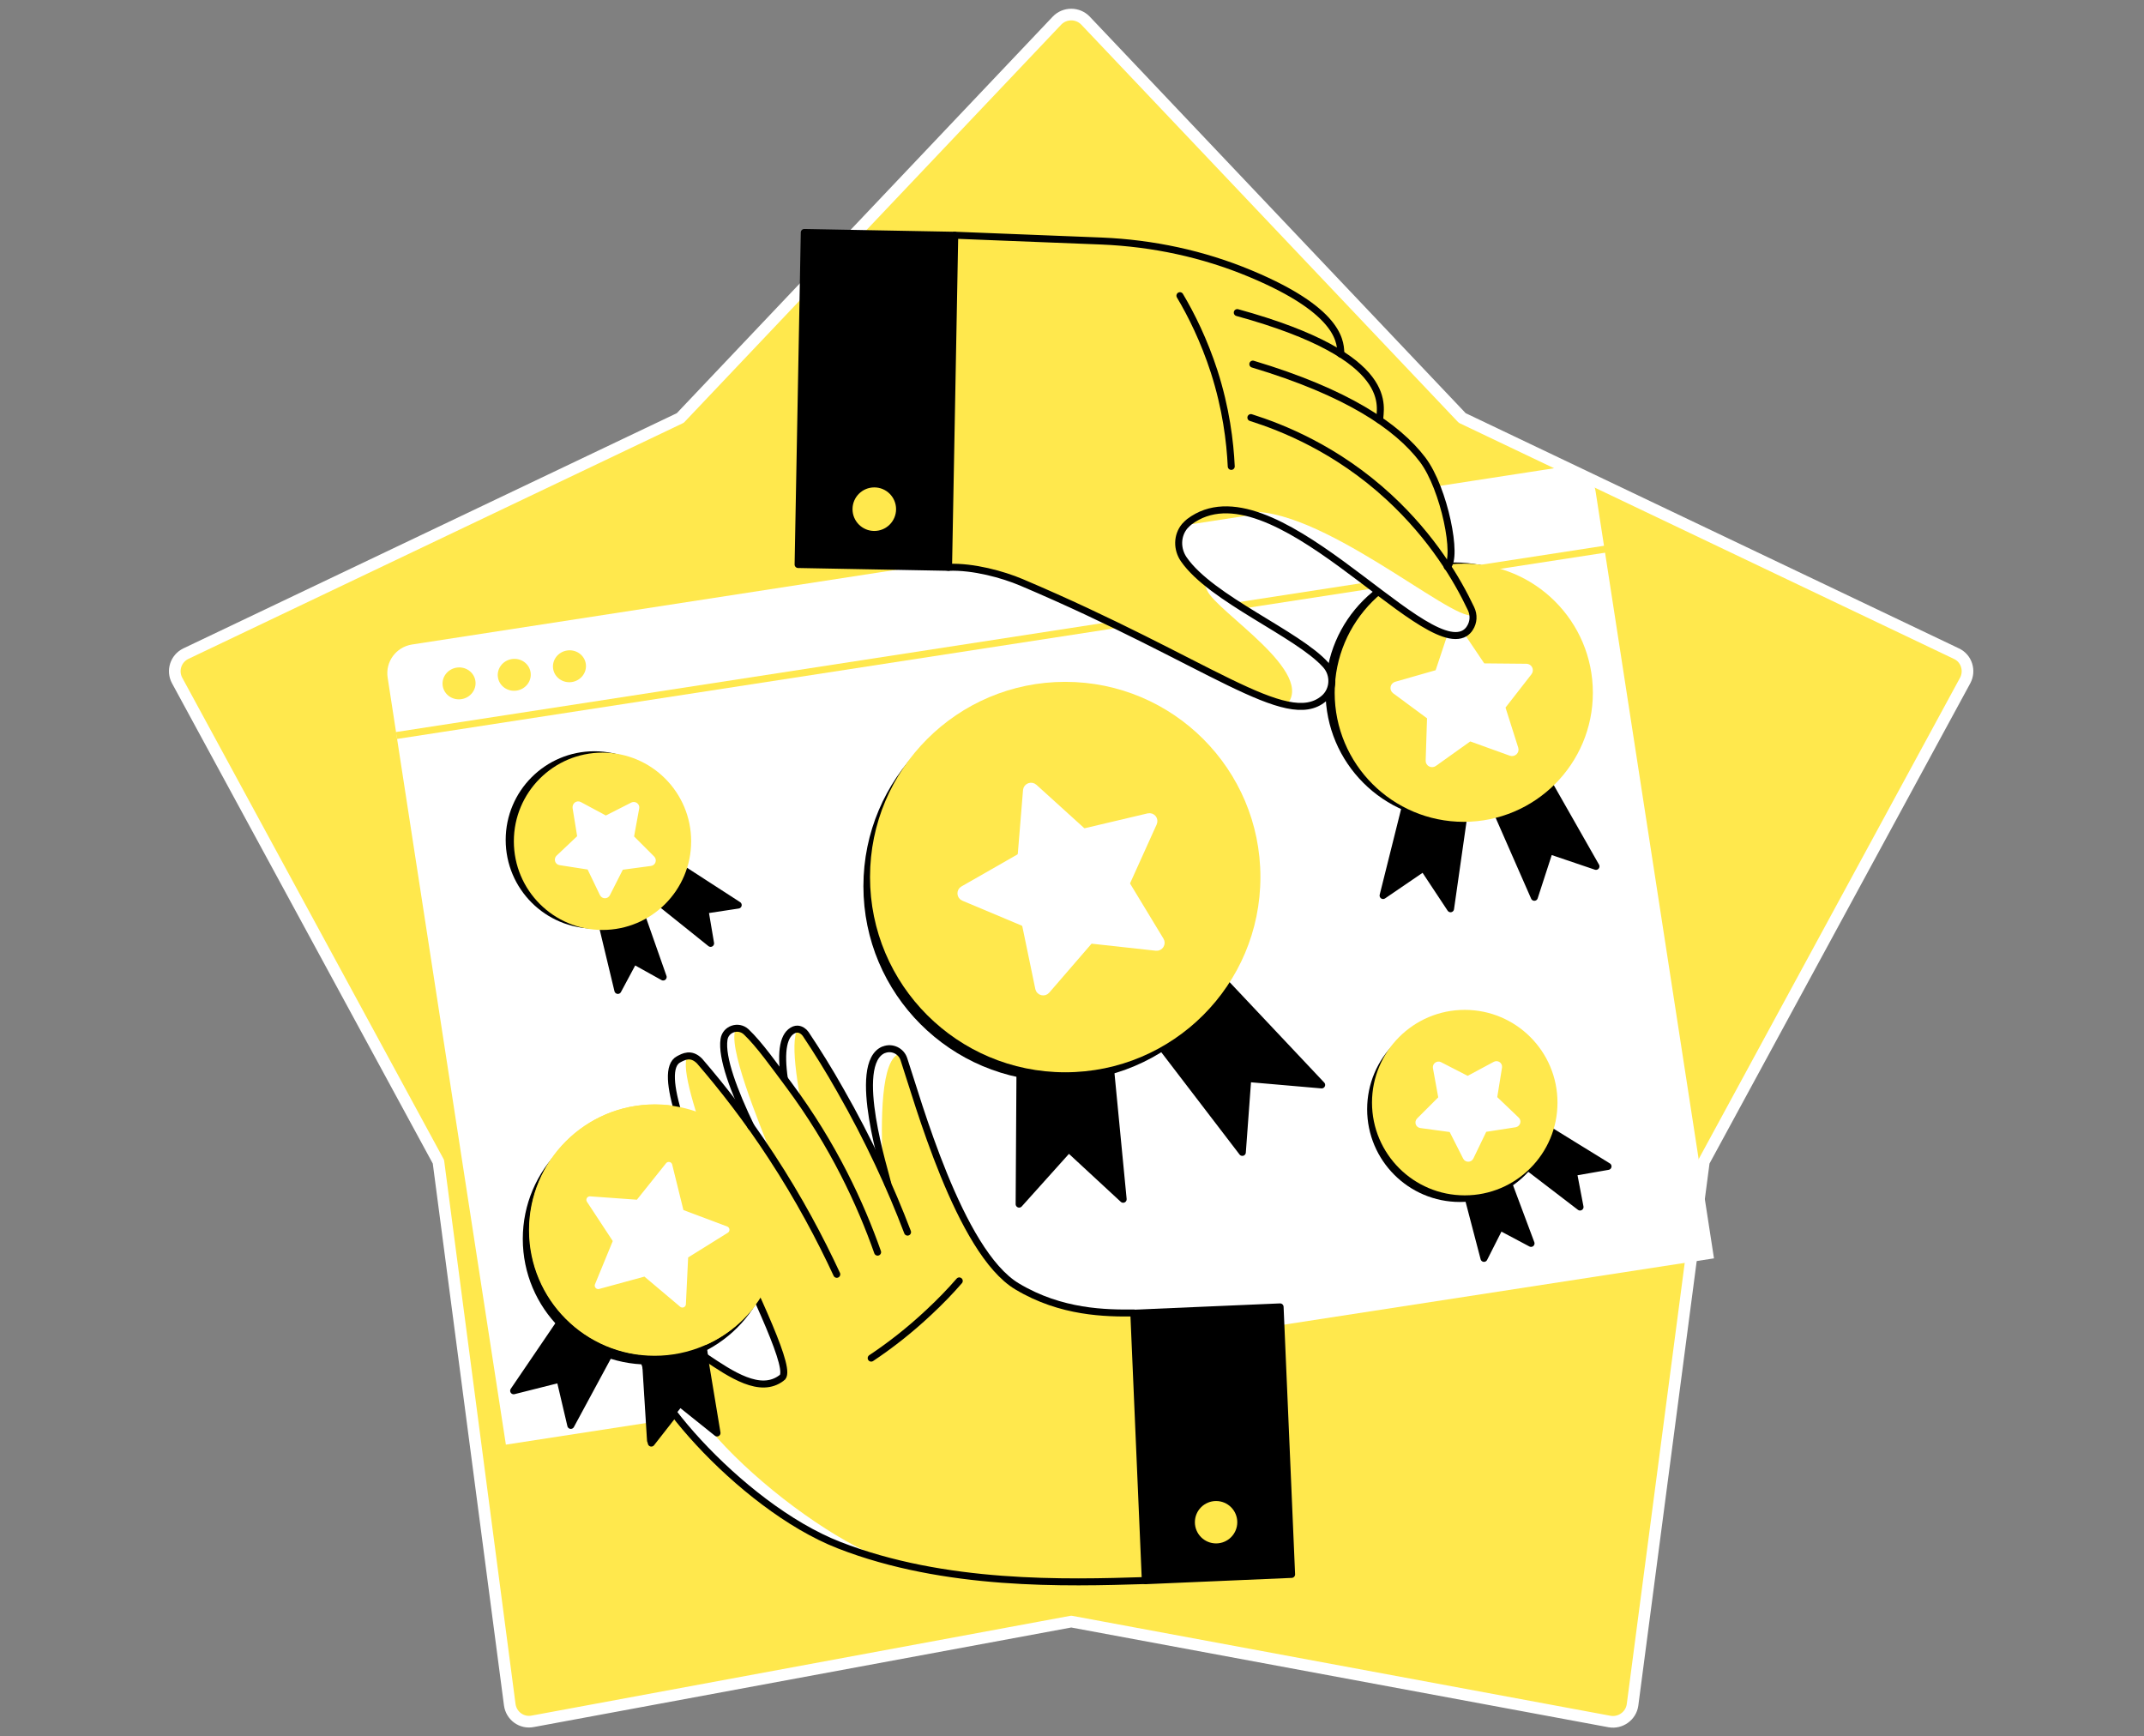
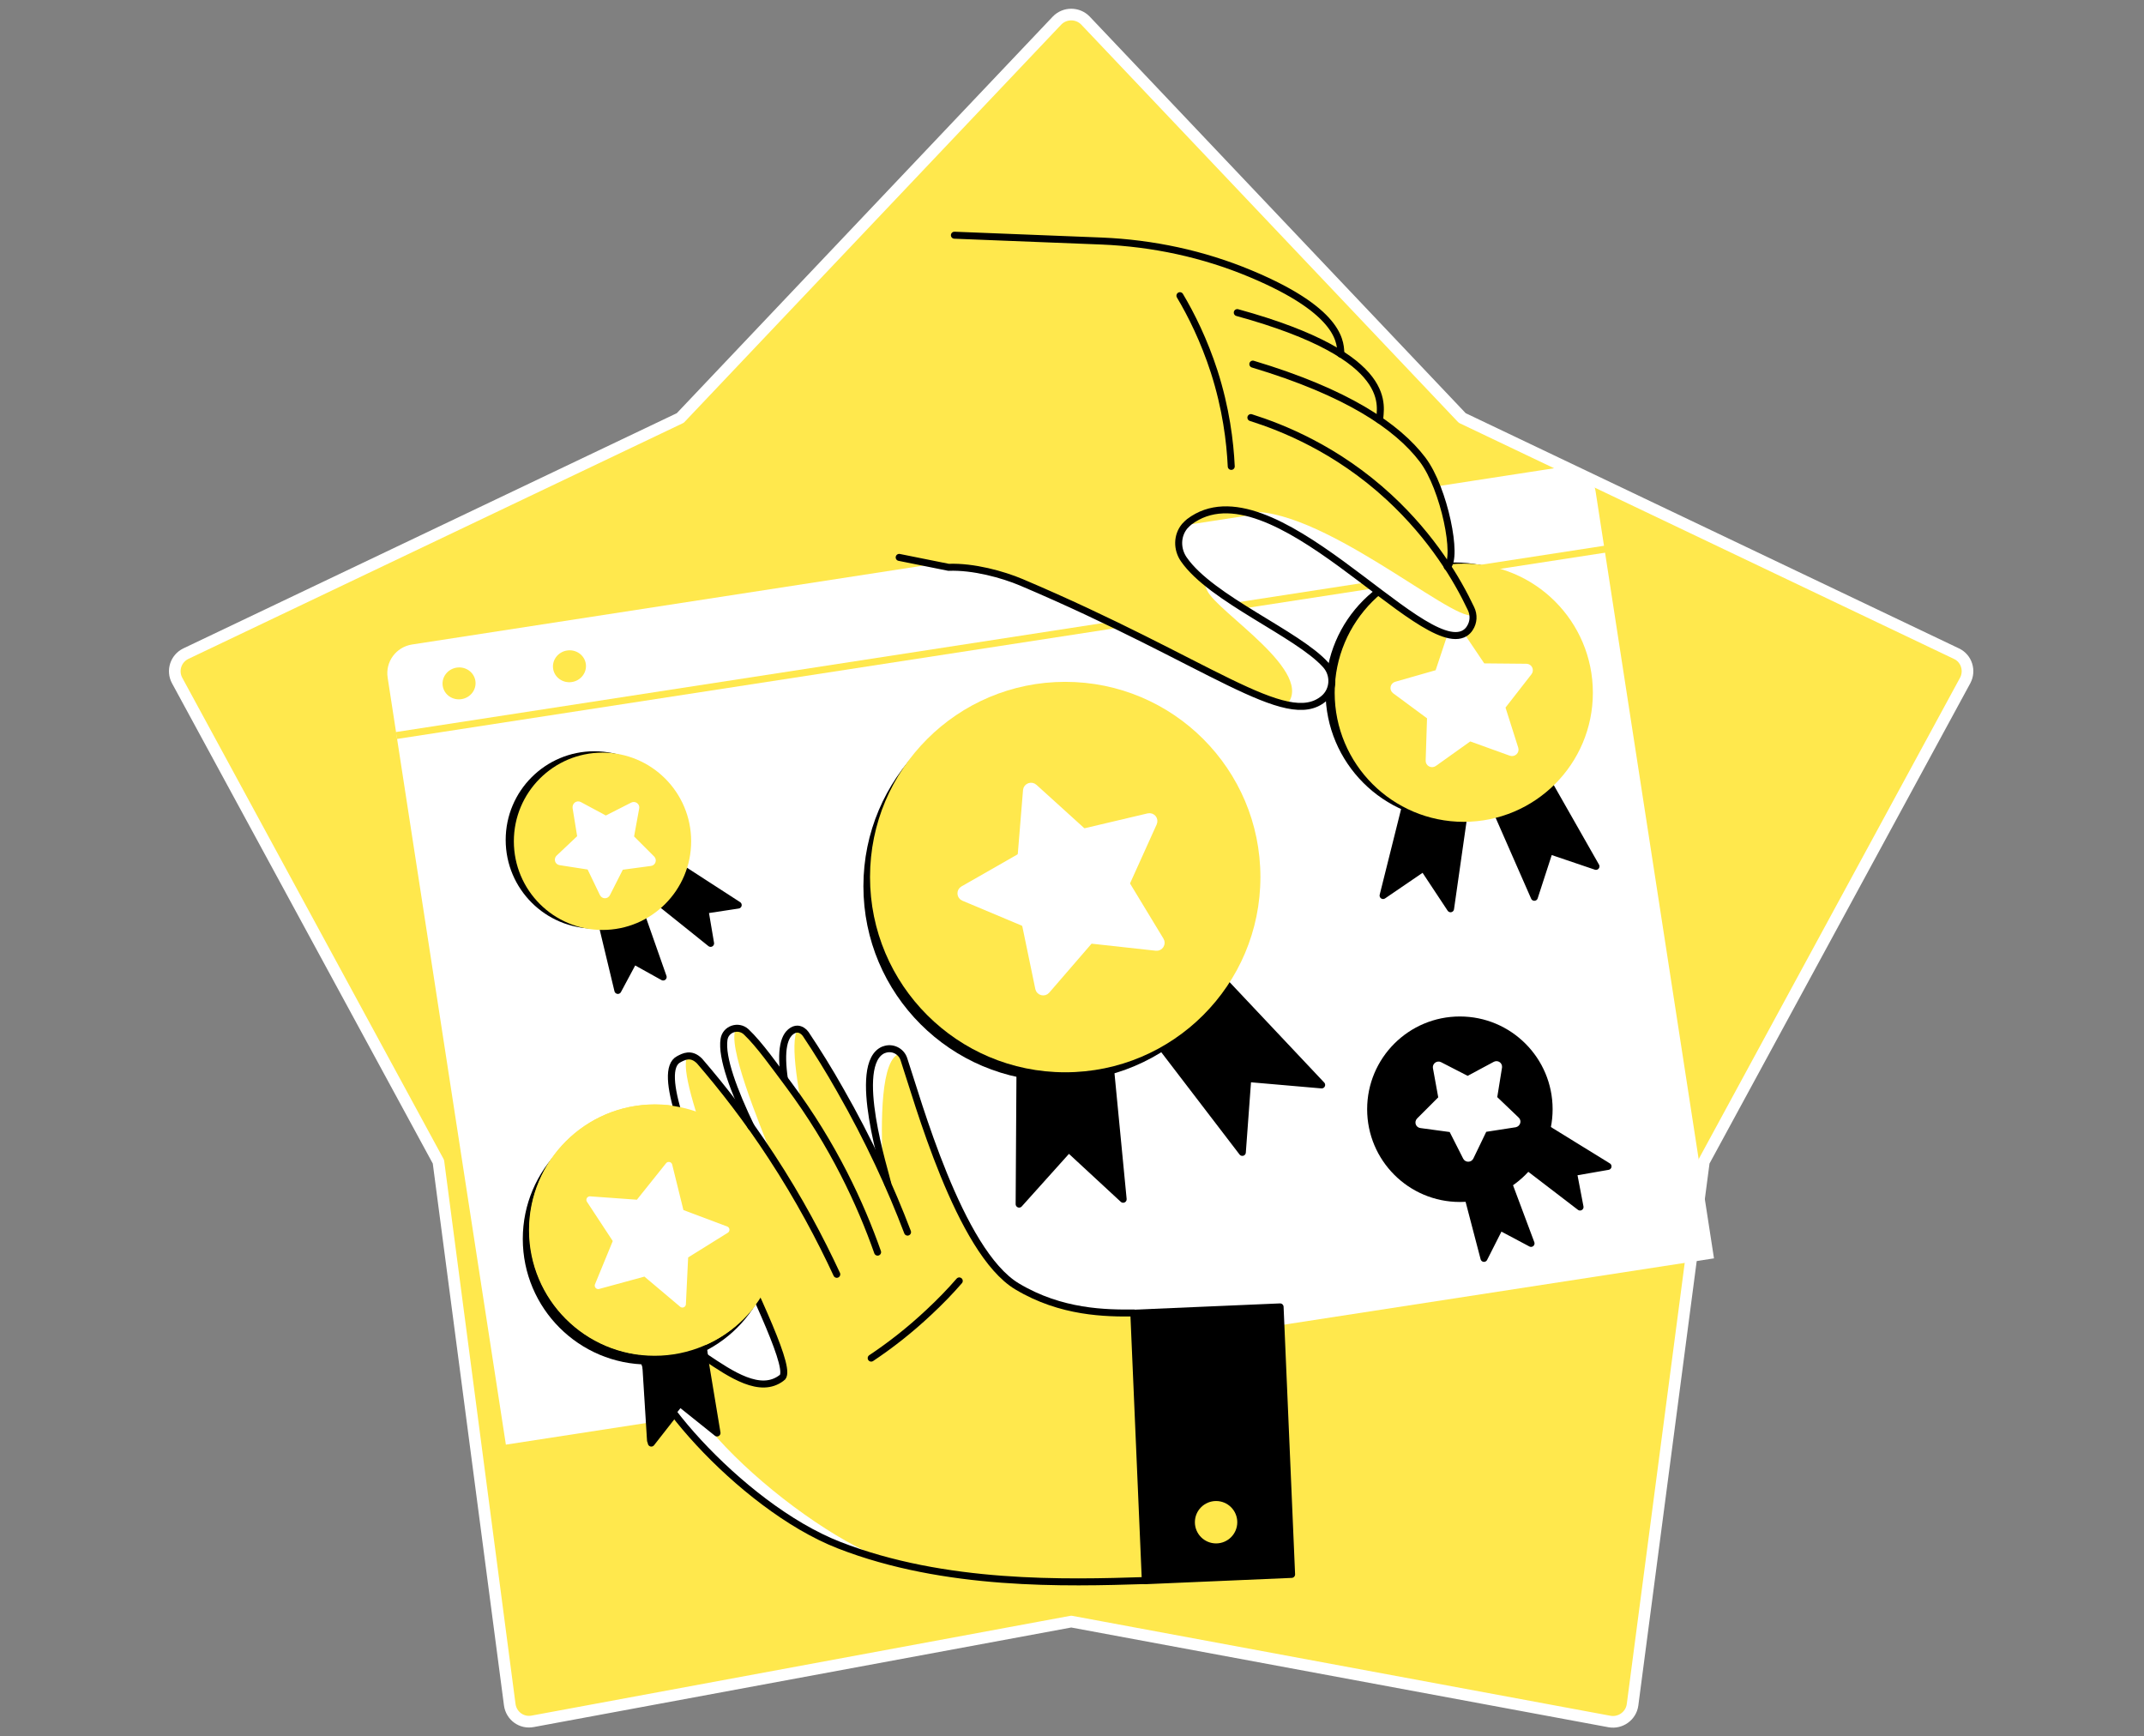
<svg xmlns="http://www.w3.org/2000/svg" width="368" height="298" viewBox="0 0 368 298" fill="none">
  <rect x="0" y="0" width="368" height="298" fill="#808080" stroke="none" />
  <path d="M181.434 3.526L116.763 71.735L31.903 112.179C30.167 113.013 29.5 115.116 30.401 116.784L75.25 199.375L87.497 292.578C87.764 294.48 89.533 295.781 91.435 295.414L183.87 278.295L276.272 295.448C278.141 295.781 279.942 294.48 280.209 292.611L292.456 199.375L337.306 116.784C338.207 115.116 337.539 112.98 335.804 112.179L250.977 71.735L186.306 3.526C184.971 2.158 182.769 2.158 181.434 3.526Z" fill="#FFE84D" stroke="white" stroke-width="2" stroke-miterlimit="10" stroke-linecap="round" stroke-linejoin="round" />
  <path d="M294.191 215.96L86.83 247.929L66.541 116.317C66.107 113.581 67.976 111.045 70.712 110.611L268.163 80.144C270.899 79.71 273.435 81.579 273.869 84.315L294.191 215.96Z" fill="white" />
  <path d="M79.21 119.987C80.758 119.748 81.826 118.344 81.596 116.85C81.365 115.357 79.924 114.34 78.375 114.578C76.827 114.817 75.759 116.222 75.989 117.715C76.22 119.209 77.662 120.226 79.21 119.987Z" fill="white" />
  <path d="M79.21 119.987C80.758 119.748 81.826 118.344 81.596 116.85C81.365 115.357 79.924 114.34 78.375 114.578C76.827 114.817 75.759 116.222 75.989 117.715C76.22 119.209 77.662 120.226 79.21 119.987Z" fill="#FFE84D" />
-   <path d="M88.686 118.518C90.234 118.279 91.302 116.875 91.072 115.381C90.841 113.887 89.399 112.87 87.851 113.109C86.303 113.348 85.235 114.753 85.465 116.246C85.696 117.74 87.138 118.757 88.686 118.518Z" fill="#FFE84D" />
  <path d="M98.162 117.049C99.71 116.81 100.778 115.405 100.548 113.912C100.317 112.418 98.875 111.401 97.327 111.64C95.779 111.879 94.711 113.283 94.941 114.777C95.171 116.27 96.613 117.288 98.162 117.049Z" fill="#FFE84D" />
  <path d="M68.042 126.228L282.545 93.158" stroke="#FFE84D" stroke-width="1.2" stroke-miterlimit="10" />
  <path d="M181.701 185.593C200.204 185.593 215.204 170.593 215.204 152.09C215.204 133.586 200.204 118.586 181.701 118.586C163.197 118.586 148.197 133.586 148.197 152.09C148.197 170.593 163.197 185.593 181.701 185.593Z" fill="black" />
  <path d="M192.78 205.816L183.436 197.173L174.927 206.65L175.16 169.175L189.176 168.541L192.78 205.816Z" fill="black" stroke="black" stroke-width="1.2" stroke-miterlimit="10" stroke-linecap="round" stroke-linejoin="round" />
  <path d="M213.236 197.774L214.17 185.093L226.851 186.194L201.156 158.931L190.477 168.041L213.236 197.774Z" fill="black" stroke="black" stroke-width="1.2" stroke-miterlimit="10" stroke-linecap="round" stroke-linejoin="round" />
  <path d="M182.835 184.025C201.339 184.025 216.339 169.025 216.339 150.521C216.339 132.018 201.339 117.018 182.835 117.018C164.332 117.018 149.332 132.018 149.332 150.521C149.332 169.025 164.332 184.025 182.835 184.025Z" fill="#FFE84D" />
  <path d="M177.496 135.138L185.672 142.546C185.872 142.713 186.106 142.78 186.373 142.713L197.118 140.177C197.752 140.043 198.252 140.644 197.985 141.245L193.447 151.289C193.347 151.523 193.347 151.79 193.481 151.99L199.187 161.4C199.521 161.934 199.087 162.635 198.453 162.568L187.507 161.367C187.24 161.333 187.007 161.433 186.84 161.634L179.632 169.976C179.231 170.443 178.431 170.243 178.297 169.643L176.061 158.864C175.995 158.63 175.828 158.397 175.594 158.297L165.416 154.025C164.816 153.792 164.782 152.957 165.316 152.657L174.893 147.184C175.127 147.051 175.26 146.817 175.294 146.584L176.195 135.605C176.262 135.004 177.029 134.704 177.496 135.138Z" fill="white" stroke="white" stroke-width="1.2" stroke-miterlimit="10" stroke-linecap="round" stroke-linejoin="round" />
  <path d="M249.676 140.844C261.913 140.844 271.834 130.924 271.834 118.686C271.834 106.449 261.913 96.529 249.676 96.529C237.438 96.529 227.518 106.449 227.518 118.686C227.518 130.924 237.438 140.844 249.676 140.844Z" fill="black" />
  <path d="M248.975 155.961L244.337 148.953L237.396 153.692L243.402 129.665L252.479 131.434L248.975 155.961Z" fill="black" stroke="black" stroke-width="1.2" stroke-miterlimit="10" stroke-linecap="round" stroke-linejoin="round" />
  <path d="M263.358 153.992L265.96 145.983L273.936 148.686L261.689 127.162L253.413 131.334L263.358 153.992Z" fill="black" stroke="black" stroke-width="1.2" stroke-miterlimit="10" stroke-linecap="round" stroke-linejoin="round" />
  <path d="M251.244 141.044C263.482 141.044 273.402 131.124 273.402 118.887C273.402 106.649 263.482 96.729 251.244 96.729C239.007 96.729 229.086 106.649 229.086 118.887C229.086 131.124 239.007 141.044 251.244 141.044Z" fill="#FFE84D" />
  <path d="M250.21 108.175L254.281 114.215C254.381 114.348 254.514 114.448 254.715 114.448L261.989 114.515C262.423 114.515 262.657 115.016 262.39 115.349L257.918 121.089C257.818 121.222 257.785 121.389 257.818 121.556L260.021 128.497C260.154 128.898 259.754 129.265 259.353 129.131L252.512 126.662C252.345 126.595 252.179 126.628 252.045 126.729L246.105 130.967C245.771 131.2 245.271 130.967 245.304 130.533L245.538 123.258C245.538 123.091 245.471 122.924 245.338 122.824L239.465 118.486C239.131 118.219 239.231 117.719 239.631 117.585L246.639 115.583C246.806 115.55 246.939 115.416 246.973 115.249L249.275 108.342C249.442 107.874 249.976 107.808 250.21 108.175Z" fill="white" stroke="white" stroke-width="1.2" stroke-miterlimit="10" stroke-linecap="round" stroke-linejoin="round" />
  <path d="M236.828 72.102C236.695 70.166 240.432 61.356 212.368 53.648L201.022 52.547C201.022 52.547 205.193 75.472 205.828 75.472C206.462 75.505 237.162 89.521 237.162 89.521" fill="#FFE84D" />
  <path d="M154.337 95.661L171.69 98.431C214.17 115.55 223.313 128.23 228.786 117.652C230.955 113.447 203.225 100.867 201.923 93.492C202.357 91.223 203.291 90.155 204.059 89.554C218.108 78.942 243.903 113.114 251.344 108.675C251.711 108.442 252.012 108.141 252.212 107.808C252.879 106.807 252.946 105.538 252.412 104.437C250.076 99.499 245.805 92.224 238.363 85.35C229.32 77.007 219.91 73.336 214.637 71.668" fill="#FFE84D" />
  <path d="M215.038 62.491C231.189 67.33 239.832 73.169 244.17 78.876C247.941 83.848 250.276 95.828 248.408 97.263" fill="#FFE84D" />
-   <path d="M163.872 40.377L138.049 39.897L136.988 96.882L162.811 97.362L163.872 40.377Z" fill="black" stroke="black" stroke-width="1.2" stroke-miterlimit="10" stroke-linecap="round" stroke-linejoin="round" />
  <path d="M150.066 91.123C152.13 91.123 153.804 89.449 153.804 87.385C153.804 85.321 152.13 83.648 150.066 83.648C148.002 83.648 146.329 85.321 146.329 87.385C146.329 89.449 148.002 91.123 150.066 91.123Z" fill="#FFE84D" />
  <path d="M202.524 50.745C204.493 54.048 206.662 58.42 208.397 63.759C210.433 70.1 211.133 75.772 211.334 80.044" stroke="black" stroke-width="1.2" stroke-miterlimit="10" stroke-linecap="round" stroke-linejoin="round" />
  <path d="M251.378 108.675C253.413 107.507 252.646 105.672 252.779 105.572C249.242 106.74 226.083 86.384 213.669 87.919C227.718 91.056 245.371 112.146 251.378 108.675Z" fill="white" />
  <path d="M230.154 60.789C230.021 59.221 230.755 53.681 214.57 46.941C206.495 43.57 197.852 41.735 189.109 41.368L163.815 40.367" stroke="black" stroke-width="1.2" stroke-miterlimit="10" stroke-linecap="round" stroke-linejoin="round" />
  <path d="M212.368 53.648C240.432 61.357 236.695 70.166 236.828 72.102" stroke="black" stroke-width="1.2" stroke-miterlimit="10" stroke-linecap="round" stroke-linejoin="round" />
  <path d="M215.038 62.491C231.189 67.33 239.832 73.169 244.17 78.876C247.941 83.848 250.276 95.828 248.408 97.263" stroke="black" stroke-width="1.2" stroke-miterlimit="10" stroke-linecap="round" stroke-linejoin="round" />
  <path d="M228.786 117.218C230.321 114.215 214.771 106.139 206.361 99.499C206.361 99.499 207.229 101.334 207.196 101.334C208.898 105.071 226.183 115.516 220.711 121.122C224.949 121.69 227.151 120.355 228.786 117.218Z" fill="white" />
  <path d="M154.337 95.661L162.813 97.363C167.085 97.196 172.124 98.597 175.294 99.932C207.563 113.614 220.811 125.294 227.218 119.888C228.953 118.419 229.053 115.783 227.551 114.115C222.779 108.775 207.896 102.802 203.191 95.995C201.99 94.259 201.99 91.924 203.358 90.288C203.625 89.988 203.892 89.754 204.126 89.554C218.174 78.942 243.969 113.114 251.411 108.675C251.778 108.442 252.078 108.141 252.279 107.808C252.946 106.807 253.013 105.538 252.479 104.437C250.143 99.499 245.872 92.224 238.43 85.35C229.387 77.007 219.976 73.336 214.704 71.668" stroke="black" stroke-width="1.2" stroke-miterlimit="10" stroke-linecap="round" stroke-linejoin="round" />
  <path d="M111.29 234.18C123.196 234.18 132.847 224.529 132.847 212.623C132.847 200.717 123.196 191.066 111.29 191.066C99.384 191.066 89.733 200.717 89.733 212.623C89.733 224.529 99.384 234.18 111.29 234.18Z" fill="black" />
-   <path d="M97.975 244.625L96.107 236.683L88.165 238.685L101.713 218.763L109.421 223.435L97.975 244.625Z" fill="black" stroke="black" stroke-width="1.2" stroke-miterlimit="10" stroke-linecap="round" stroke-linejoin="round" />
  <path d="M111.791 247.662L116.829 241.221L123.203 246.36L119.265 222.601L110.289 223.635L111.791 247.662Z" fill="black" stroke="black" stroke-width="1.2" stroke-miterlimit="10" stroke-linecap="round" stroke-linejoin="round" />
  <path d="M112.425 232.645C124.33 232.645 133.982 222.994 133.982 211.088C133.982 199.183 124.33 189.531 112.425 189.531C100.519 189.531 90.868 199.183 90.868 211.088C90.868 222.994 100.519 232.645 112.425 232.645Z" fill="#FFE84D" />
  <path d="M115.161 201.411L116.863 208.285C116.896 208.452 117.03 208.585 117.163 208.619L123.804 211.122C124.204 211.255 124.238 211.789 123.904 211.989L117.897 215.727C117.764 215.827 117.664 215.96 117.664 216.127L117.33 223.201C117.297 223.602 116.829 223.836 116.529 223.569L111.123 218.997C110.99 218.897 110.823 218.863 110.689 218.897L103.848 220.765C103.448 220.866 103.114 220.465 103.248 220.098L105.917 213.524C105.984 213.357 105.951 213.19 105.884 213.057L101.913 207.184C101.679 206.85 101.946 206.383 102.347 206.416L109.421 206.917C109.588 206.917 109.755 206.85 109.855 206.717L114.293 201.177C114.56 200.877 115.061 201.01 115.161 201.411Z" fill="white" stroke="white" stroke-width="1.2" stroke-miterlimit="10" stroke-linecap="round" stroke-linejoin="round" />
  <path d="M152.369 203.113C152.068 201.544 145.928 182.49 151.701 180.154C151.701 180.154 151.701 180.154 151.735 180.154C153.103 179.62 154.671 180.354 155.138 181.756C157.441 188.597 164.649 214.826 174.56 220.765C182.168 225.337 189.877 225.371 194.615 225.337L203.959 247.028L199.687 267.35L178.464 267.25L143.325 250.298L127.675 201.511L129.343 193.936L132.013 189.631L137.953 188.396" fill="#FFE84D" />
  <path d="M136.084 191.967C133.681 182.69 133.781 177.751 136.351 176.684C136.518 176.617 136.718 176.583 136.918 176.583C137.485 176.617 137.986 176.951 138.32 177.418C140.322 180.421 142.324 183.625 144.26 187.062C149.165 195.638 152.936 203.88 155.806 211.422" fill="#FFE84D" />
  <path d="M154.538 180.788C153.837 180.054 152.736 179.754 151.735 180.154C151.735 180.154 151.735 180.154 151.701 180.154C147.196 181.989 149.933 194.003 151.501 199.909C151.201 192.701 151.101 181.522 154.538 180.788Z" fill="white" />
  <path d="M136.918 176.617C136.718 176.617 136.518 176.65 136.351 176.717C133.781 177.752 133.681 182.724 136.084 192.001L138.553 194.437C137.185 188.23 135.45 178.919 136.918 176.617Z" fill="white" />
  <path d="M152.369 203.113C152.068 201.544 145.928 182.49 151.701 180.154C151.701 180.154 151.701 180.154 151.735 180.154C153.103 179.62 154.671 180.354 155.138 181.756C157.441 188.597 164.649 214.826 174.56 220.765C182.168 225.337 189.877 225.371 194.615 225.337" stroke="black" stroke-width="1.2" stroke-miterlimit="10" stroke-linecap="round" stroke-linejoin="round" />
  <path d="M134.649 185.293C133.915 180.288 134.482 177.485 136.318 176.717C136.484 176.65 136.685 176.617 136.885 176.617C137.452 176.65 137.953 176.984 138.286 177.451C140.289 180.455 142.291 183.658 144.226 187.095C149.132 195.671 152.902 203.914 155.772 211.455" stroke="black" stroke-width="1.2" stroke-miterlimit="10" stroke-linecap="round" stroke-linejoin="round" />
  <path d="M202.591 267.784L196.584 271.254C182.902 271.688 162.179 272.256 144.026 265.181C126.74 258.44 108.187 236.283 110.556 231.11C114.26 223.068 126.874 242.056 134.149 236.483C138.186 234.381 108.921 185.76 116.496 181.789C117.33 181.355 118.598 180.621 120.066 182.09C124.037 186.695 128.275 192.134 132.413 198.474C137.152 205.716 140.789 212.59 143.626 218.697" fill="#FFE84D" />
  <path d="M128.909 193.369C125.973 187.262 123.804 181.489 124.271 178.385C124.538 176.583 126.74 175.849 128.075 177.084C130.311 179.186 133.014 183.024 135.417 186.227C143.058 196.505 147.73 206.65 150.633 214.892" fill="#FFE84D" />
  <path d="M117.964 181.289C117.397 181.355 116.896 181.622 116.496 181.856C110.923 184.759 125.272 211.822 131.646 226.772C127.641 211.188 115.828 185.493 117.964 181.289Z" fill="white" />
  <path d="M126.34 176.517C125.339 176.583 124.438 177.284 124.271 178.419C123.804 181.489 125.973 187.262 128.909 193.402L132.814 199.108C130.111 192.301 124.705 179.186 126.34 176.517Z" fill="white" />
  <path d="M117.23 230.476C114.293 228.841 111.857 228.274 110.556 231.144C108.187 236.316 126.74 258.44 144.026 265.214C147.497 266.549 151.034 267.617 154.604 268.485C140.422 265.181 109.288 238.819 117.23 230.476Z" fill="white" />
  <path d="M202.591 267.784L196.584 271.254C182.902 271.688 162.179 272.256 144.026 265.181C126.74 258.44 108.187 236.283 110.556 231.11C114.26 223.068 126.874 242.056 134.149 236.483C138.186 234.381 108.921 185.76 116.496 181.789C117.33 181.355 118.598 180.621 120.066 182.09C124.037 186.695 128.275 192.134 132.413 198.474C137.152 205.716 140.789 212.59 143.626 218.697" stroke="black" stroke-width="1.2" stroke-miterlimit="10" stroke-linecap="round" stroke-linejoin="round" />
  <path d="M128.909 193.369C125.973 187.262 123.804 181.489 124.271 178.385C124.538 176.583 126.74 175.849 128.075 177.084C130.311 179.186 133.014 183.024 135.417 186.227C143.058 196.505 147.73 206.65 150.633 214.892" stroke="black" stroke-width="1.2" stroke-miterlimit="10" stroke-linecap="round" stroke-linejoin="round" />
  <path d="M219.717 224.29L194.612 225.37L196.587 271.28L221.692 270.199L219.717 224.29Z" fill="black" stroke="black" stroke-width="1.2" stroke-miterlimit="10" stroke-linecap="round" stroke-linejoin="round" />
  <path d="M208.731 264.881C210.739 264.881 212.368 263.252 212.368 261.244C212.368 259.235 210.739 257.606 208.731 257.606C206.722 257.606 205.093 259.235 205.093 261.244C205.093 263.252 206.722 264.881 208.731 264.881Z" fill="#FFE84D" />
  <path d="M149.532 233.079C152.636 231.01 156.039 228.407 159.476 225.17C161.412 223.368 163.147 221.566 164.649 219.831" stroke="black" stroke-width="1.2" stroke-miterlimit="10" stroke-linecap="round" stroke-linejoin="round" />
  <path d="M111.657 247.228L116.696 240.821L123.07 245.927L119.132 222.167L110.155 223.201L111.657 247.228Z" fill="black" stroke="black" stroke-width="1.2" stroke-miterlimit="10" stroke-linecap="round" stroke-linejoin="round" />
  <path d="M112.358 232.679C124.264 232.679 133.915 223.027 133.915 211.122C133.915 199.216 124.264 189.564 112.358 189.564C100.452 189.564 90.801 199.216 90.801 211.122C90.801 223.027 100.452 232.679 112.358 232.679Z" fill="#FFE84D" />
  <path d="M114.794 200.009L116.796 208.118L124.605 211.055L117.53 215.46L117.13 223.802L110.756 218.43L102.681 220.632L105.851 212.923L101.246 205.916L109.588 206.516L114.794 200.009Z" fill="white" stroke="white" stroke-width="1.2" stroke-miterlimit="10" stroke-linecap="round" stroke-linejoin="round" />
  <path d="M102.013 159.365C110.417 159.365 117.23 152.552 117.23 144.148C117.23 135.744 110.417 128.931 102.013 128.931C93.609 128.931 86.796 135.744 86.796 144.148C86.796 152.552 93.609 159.365 102.013 159.365Z" fill="black" />
  <path d="M113.826 167.674L108.787 164.871L106.051 169.976L102.08 153.425L108.187 151.623L113.826 167.674Z" fill="black" stroke="black" stroke-width="1.2" stroke-miterlimit="10" stroke-linecap="round" stroke-linejoin="round" />
  <path d="M121.968 161.901L121.001 156.194L126.707 155.327L112.425 146.083L108.687 151.255L121.968 161.901Z" fill="black" stroke="black" stroke-width="1.2" stroke-miterlimit="10" stroke-linecap="round" stroke-linejoin="round" />
  <path d="M103.415 159.598C111.819 159.598 118.631 152.785 118.631 144.381C118.631 135.977 111.819 129.165 103.415 129.165C95.011 129.165 88.198 135.977 88.198 144.381C88.198 152.785 95.011 159.598 103.415 159.598Z" fill="#FFE84D" />
  <path d="M99.41 138.175L103.815 140.544C103.915 140.611 104.049 140.611 104.149 140.544L108.62 138.275C108.887 138.141 109.188 138.375 109.121 138.642L108.22 143.58C108.187 143.681 108.22 143.814 108.32 143.881L111.857 147.418C112.057 147.618 111.957 147.985 111.657 148.019L106.685 148.686C106.585 148.686 106.485 148.786 106.418 148.886L104.149 153.358C104.015 153.625 103.648 153.625 103.515 153.358L101.346 148.853C101.312 148.753 101.212 148.686 101.079 148.653L96.14 147.885C95.84 147.852 95.74 147.485 95.94 147.285L99.577 143.847C99.644 143.781 99.711 143.647 99.677 143.547L98.876 138.608C98.843 138.241 99.143 138.041 99.41 138.175Z" fill="white" stroke="white" stroke-width="1.2" stroke-miterlimit="10" stroke-linecap="round" stroke-linejoin="round" />
  <path d="M250.577 206.283C259.368 206.283 266.494 199.156 266.494 190.365C266.494 181.574 259.368 174.448 250.577 174.448C241.786 174.448 234.659 181.574 234.659 190.365C234.659 199.156 241.786 206.283 250.577 206.283Z" fill="black" />
  <path d="M262.79 213.391L257.451 210.554L254.715 215.96L250.21 198.741L256.55 196.706L262.79 213.391Z" fill="black" stroke="black" stroke-width="1.2" stroke-miterlimit="10" stroke-linecap="round" stroke-linejoin="round" />
  <path d="M271.199 207.15L270.065 201.211L276.005 200.176L260.855 190.833L257.084 196.339L271.199 207.15Z" fill="black" stroke="black" stroke-width="1.2" stroke-miterlimit="10" stroke-linecap="round" stroke-linejoin="round" />
-   <path d="M251.411 205.148C260.202 205.148 267.329 198.022 267.329 189.231C267.329 180.44 260.202 173.313 251.411 173.313C242.62 173.313 235.493 180.44 235.493 189.231C235.493 198.022 242.62 205.148 251.411 205.148Z" fill="#FFE84D" />
  <path d="M247.073 182.824L251.745 185.226C251.845 185.293 251.978 185.293 252.078 185.226L256.684 182.757C256.95 182.623 257.251 182.824 257.217 183.124L256.383 188.296C256.35 188.43 256.417 188.53 256.483 188.63L260.254 192.234C260.488 192.434 260.354 192.801 260.054 192.868L254.882 193.669C254.748 193.702 254.648 193.769 254.615 193.869L252.345 198.574C252.212 198.841 251.811 198.841 251.678 198.574L249.309 193.902C249.242 193.802 249.142 193.736 249.042 193.702L243.869 193.001C243.569 192.968 243.436 192.601 243.669 192.367L247.373 188.663C247.473 188.563 247.507 188.463 247.473 188.33L246.539 183.191C246.506 182.924 246.806 182.69 247.073 182.824Z" fill="white" stroke="white" stroke-width="1.2" stroke-miterlimit="10" stroke-linecap="round" stroke-linejoin="round" />
</svg>